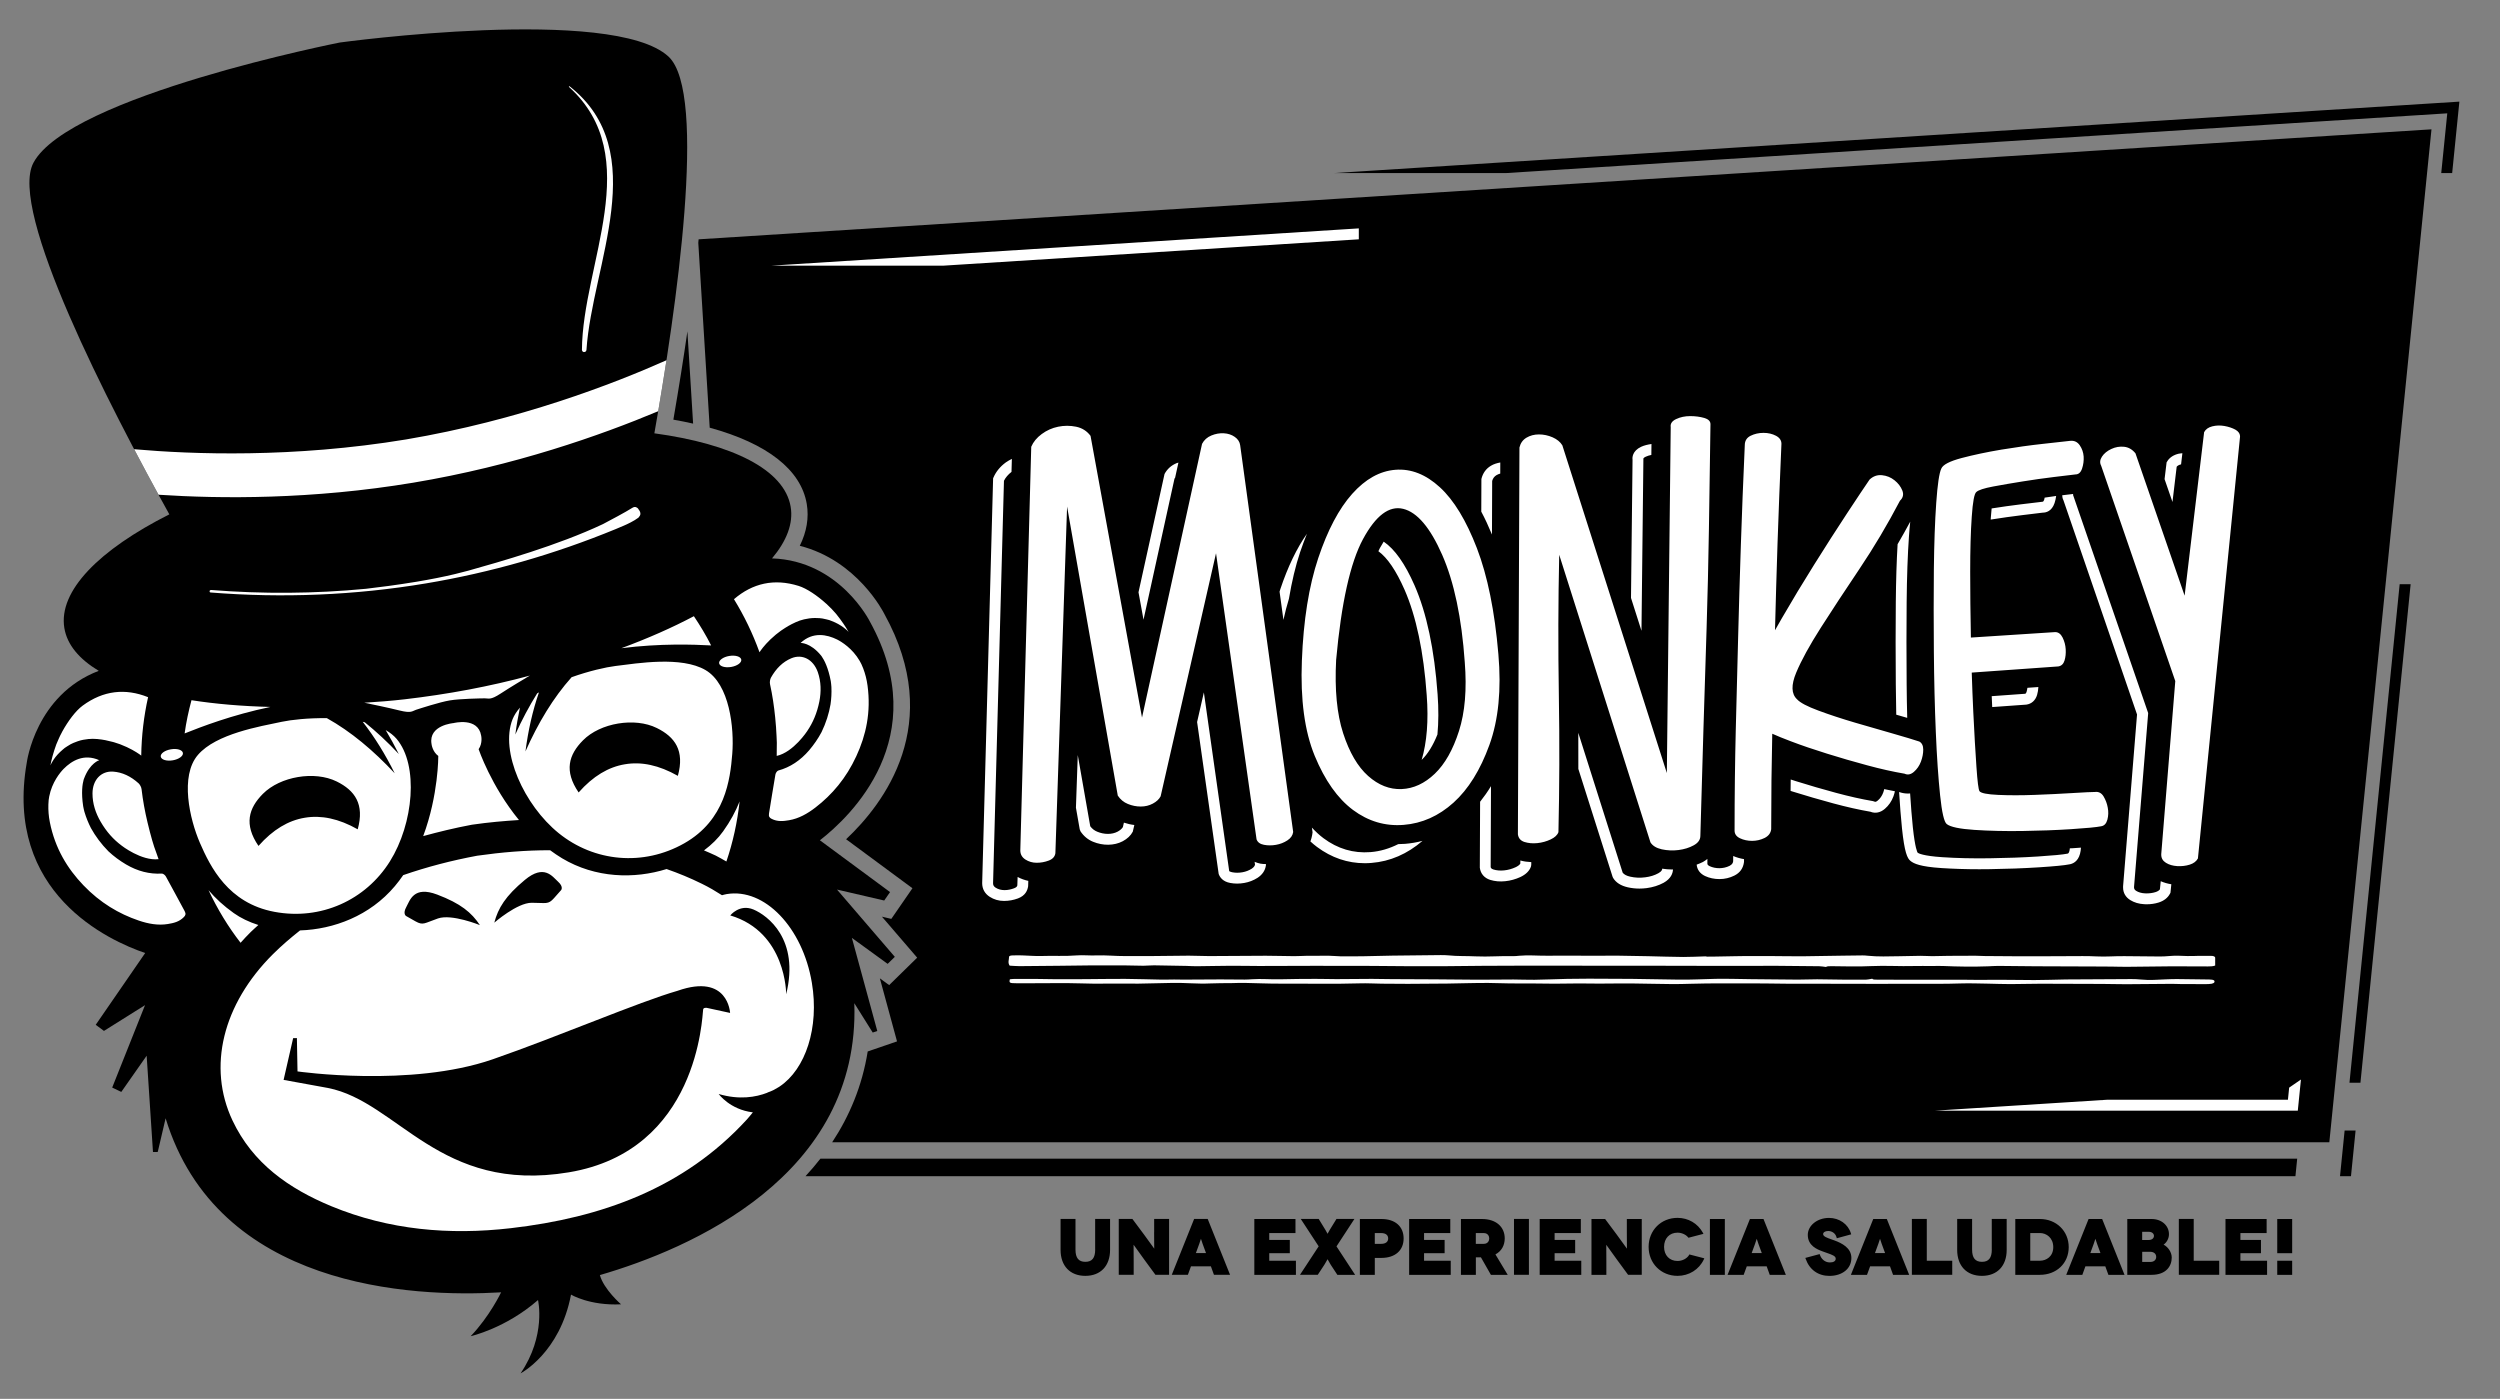
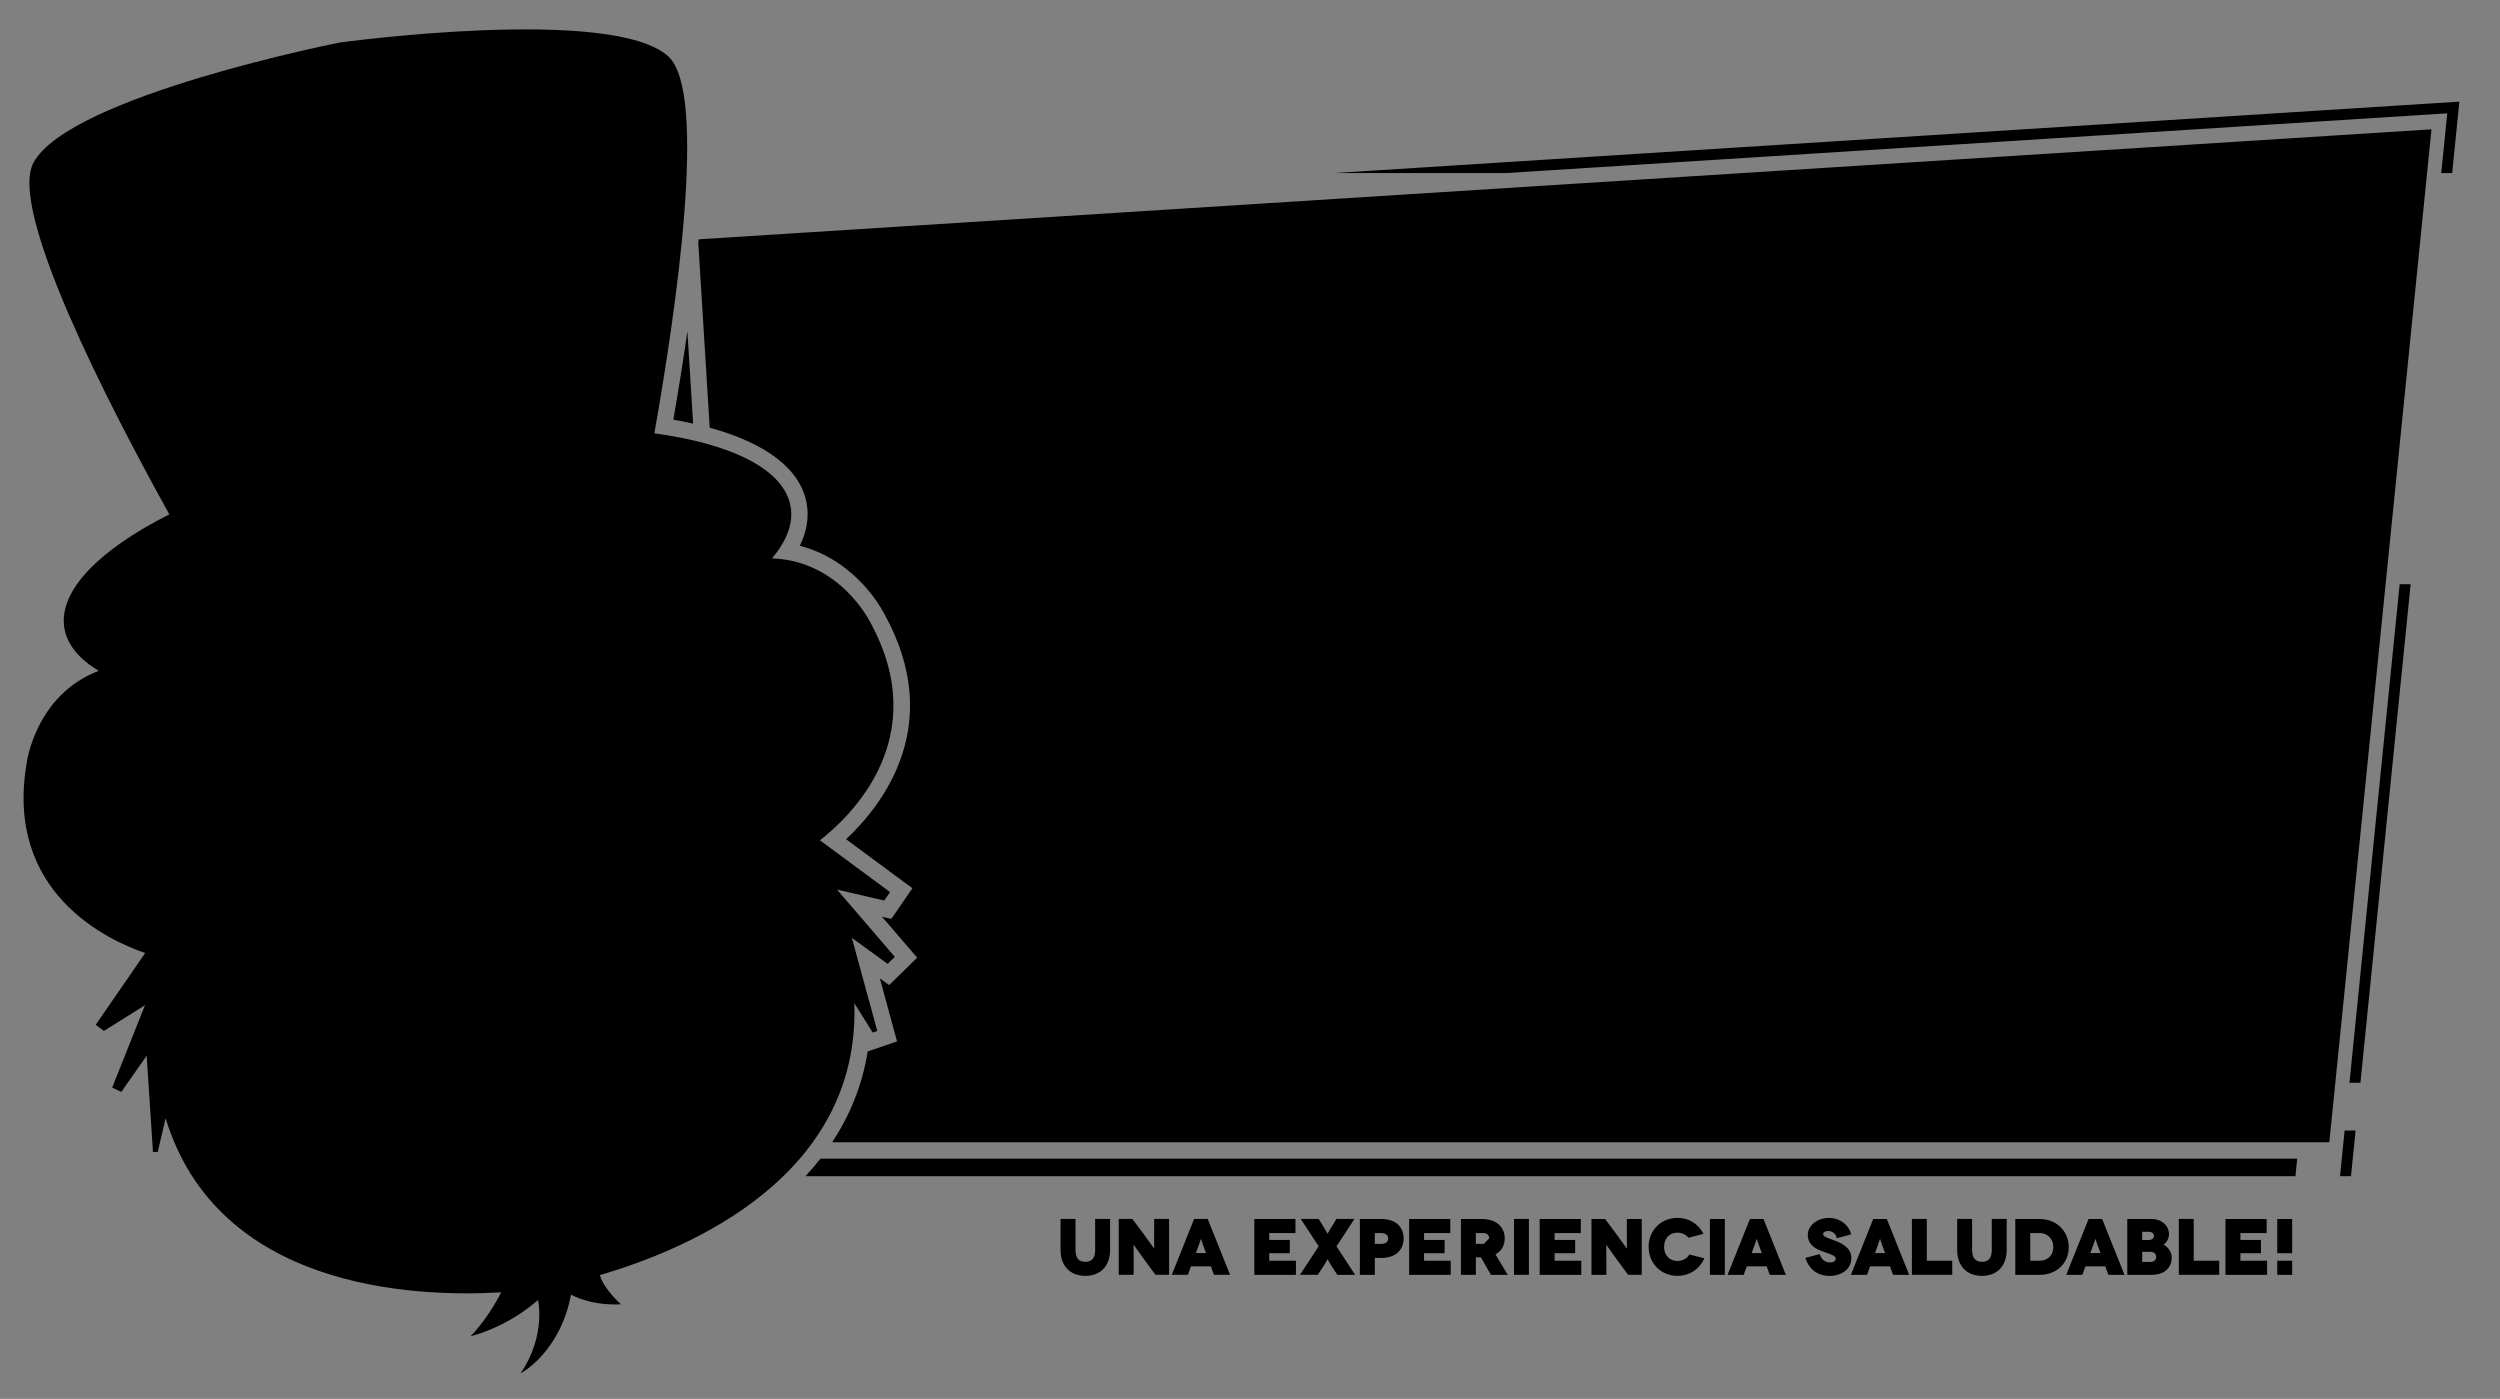
<svg xmlns="http://www.w3.org/2000/svg" version="1.1" id="Capa_1" x="0px" y="0px" viewBox="0 0 613 343" style="enable-background:new 0 0 613 343;" xml:space="preserve">
  <rect x="0" y="0" width="613" height="343" fill="#808080" stroke="none" />
  <style type="text/css">
	.st0{fill:#FFFFFF;}
</style>
  <g>
-     <path d="M371.23,298.89h3.66v13.69h-3.66V298.89z M169.95,103.87l-1.4-22.62c-0.94,6.57-2.08,13.75-3.44,21.65   C166.79,103.19,168.39,103.52,169.95,103.87z M332.1,298.89h-4.4l-1.66,2.7c-0.1,0.17-0.31,0.55-0.48,0.86   c-0.01,0.03-0.03,0.05-0.04,0.08c-0.01-0.02-0.02-0.04-0.03-0.06c-0.17-0.31-0.38-0.71-0.49-0.88l-1.65-2.7h-4.4l4.39,6.71   l-4.58,6.98h4.36l1.62-2.47c0.08-0.13,0.31-0.53,0.53-0.91c0.09-0.16,0.18-0.32,0.25-0.44c0.09,0.15,0.19,0.33,0.28,0.49   c0.21,0.37,0.42,0.74,0.5,0.87l1.55,2.36l0.07,0.11h4.36l-4.57-6.98L332.1,298.89z M398.9,302.15c0,1.2,0.01,2.39,0.02,3.28   c0,0.27,0,0.52,0,0.74c-0.12-0.17-0.26-0.37-0.4-0.56c-0.67-0.93-1.56-2.18-2.06-2.84l-2.81-3.77l-0.07-0.1h-3.35v13.69h3.65v-3.17   c0-1.56-0.01-2.87-0.02-3.74c0-0.17,0-0.32,0-0.46c0.17,0.23,0.37,0.52,0.58,0.81c0.61,0.85,1.38,1.93,2,2.78l2.7,3.68l0.07,0.1   h3.35v-13.69h-3.66V302.15z M414.14,307.76c-0.52,0.85-1.64,1.43-2.81,1.43c-1.97,0-3.3-1.39-3.3-3.45c0-2.09,1.33-3.49,3.3-3.49   c1,0,2.04,0.46,2.58,1.13l0.1,0.12l3.68-0.96l-0.15-0.28c-1.26-2.28-3.58-3.64-6.21-3.64c-4.04,0-7.09,3.06-7.09,7.11   c0,4.05,3.05,7.11,7.09,7.11c2.81,0,5.28-1.54,6.45-4.03l0.12-0.27l-3.67-0.95L414.14,307.76z M366.68,307.58l3.01,5.01h-4.12   l-0.07-0.12l-2.38-4.18h-1.24v4.3h-3.66v-13.69h5.17c3.38,0,5.57,1.87,5.57,4.77C368.95,305.41,368.15,306.79,366.68,307.58z    M365.16,303.67c0-0.49-0.28-1.32-1.34-1.32h-1.95v2.64h1.95C364.88,304.99,365.16,304.16,365.16,303.67z M381.19,307.29h5.04   v-3.26h-5.04v-1.68h6.43v-3.45h-10.09v13.69h10.2v-3.45h-6.54V307.29z M209.48,245.97c0.01,0.01,0.02,0.05,0.02,0.05l4.49,7.16   l1.12-0.38l-6.23-22.83l8.77,6.37l1.76-1.72l-14.18-16.5l11.58,2.69l1.43-2.07l-17.2-12.7c7.42-5.76,27.98-25.14,12.26-53.62   c0,0-7.4-14.95-24-15.5c3.59-4.27,5.26-8.57,4.57-12.66c-1.53-9.11-14.31-15.4-33.42-18.01c5.36-30.29,13.11-83.42,3.47-92.37   c-13.61-12.63-80.62-3.45-80.62-3.45S16.95,23.53,8.2,39.91C1.99,51.5,26.6,99.22,41.52,126.12   c-17.21,8.68-27.26,18.79-25.74,27.89c0.68,4.1,3.66,7.61,8.43,10.48C8.7,170.41,6.57,186.96,6.57,186.96   C0.96,219,26.7,230.65,35.6,233.68l-12.13,17.6l2.02,1.5l10.07-6.32l-8.05,20.21l2.23,1.07l6.22-8.88l1.55,23.61l1.17-0.01   l1.92-8.22c0,0,0-0.04,0-0.06c12.73,41.64,60.16,44,82.27,42.7c0,0-2.8,5.9-7.47,10.76c0,0,8.57-1.92,16.52-8.87   c0,0,2.05,8.7-4.28,17.98c0,0,9.68-5.02,12.37-19.31c0,0,4.55,2.75,12.27,2.38c0,0-4.23-3.67-5.19-7.17   C168.94,306.3,210.95,288.46,209.48,245.97z M296.13,298.89l5.48,13.69h-3.95l-0.75-2.08h-4.88l-0.76,2.08h-3.95l5.48-13.69H296.13   z M295.71,307.25l-0.82-2.24c-0.14-0.38-0.3-0.86-0.42-1.26c-0.12,0.39-0.28,0.88-0.42,1.26l-0.82,2.24H295.71z M311.22,307.29   h5.04v-3.26h-5.04v-1.68h6.43v-3.45h-10.09v13.69h10.2v-3.45h-6.54V307.29z M344.17,303.67c0,2.94-2.09,4.77-5.45,4.77h-1.62v4.15   h-3.66v-13.69h5.28C342.08,298.89,344.17,300.72,344.17,303.67z M340.38,303.67c0-0.84-0.63-1.32-1.72-1.32h-1.56v2.64h1.56   C339.76,304.99,340.38,304.5,340.38,303.67z M268.54,306.4c0,2.05-0.77,3-2.41,3c-1.65,0-2.42-0.95-2.42-3v-7.51h-3.66v7.58   c0,3.93,2.33,6.37,6.07,6.37c3.75,0,6.07-2.44,6.07-6.37v-7.58h-3.66V306.4z M282.99,302.15c0,1.2,0.01,2.39,0.02,3.28   c0,0.27,0,0.52,0.01,0.74c-0.12-0.17-0.26-0.37-0.41-0.57c-0.66-0.92-1.56-2.18-2.06-2.84l-2.88-3.87h-3.35v13.69h3.66v-3.17   c0-1.54-0.01-2.84-0.02-3.71c0-0.17,0-0.34,0-0.49c0.17,0.23,0.36,0.51,0.57,0.79c0.61,0.85,1.38,1.94,2.01,2.8l2.7,3.68l0.07,0.1   h3.35v-13.69h-3.66V302.15z M349.18,307.29h5.04v-3.26h-5.04v-1.68h6.43v-3.45h-10.09v13.69h10.2v-3.45h-6.54V307.29z    M449.79,304.15c-0.22-0.08-0.43-0.16-0.64-0.23c-1.18-0.41-2.12-0.74-2.12-1.32c0-0.38,0.43-0.76,1.24-0.76   c0.75,0,1.74,0.41,2.05,1.54l0.06,0.24l3.53-0.96l-0.07-0.24c-0.68-2.27-2.84-3.79-5.38-3.79c-2.86,0-5.19,1.87-5.19,4.17   c0,2.66,2.32,3.55,3.57,4.02c0.38,0.14,0.75,0.27,1.09,0.39c1.39,0.48,2.19,0.78,2.19,1.42c0,0.58-0.53,0.92-1.42,0.92   c-1.35,0-2.16-0.99-2.44-1.83l-0.08-0.22l-3.51,0.94l0.09,0.25c0.93,2.64,3.05,4.16,5.81,4.16c3.18,0,5.39-1.8,5.39-4.38   C453.97,305.97,451.59,304.81,449.79,304.15z M558.38,307.29h3.66v-8.39h-3.66V307.29z M197.5,288.41h365.34l0.43-4.3H201.16   C200,285.6,198.78,287.03,197.5,288.41z M573.77,288.41h2.69l1.13-11.2h-2.69L573.77,288.41z M558.38,312.59h3.66v-3.45h-3.66   V312.59z M419.27,312.59h3.66v-13.69h-3.66V312.59z M576.09,265.49h2.69l12.31-122.25h-2.69L576.09,265.49z M327.04,42.44h42.2   l230.83-14.65l-1.48,14.65h2.68l1.61-15.95l0.16-1.57L327.04,42.44z M171.22,59.54l2.8,45.33c14.06,3.85,22.39,10.3,23.8,18.71   c0.56,3.37-0.01,6.8-1.71,10.25c14.09,3.61,20.47,16.18,20.77,16.78c14.83,26.85-0.13,46.46-9.42,55.17l16.27,12.02l-5.18,7.51   l-2.3-0.54l8.64,10.05l-6.87,6.73l-2.28-1.66l4.21,15.46l-7.19,2.47c-1.36,8.49-4.49,15.86-8.71,22.26h367.1L596.2,31.71   L171.3,58.68C171.27,58.97,171.25,59.25,171.22,59.54z M549.35,307.29h5.04v-3.26h-5.04v-1.68h6.43v-3.45h-10.09v13.69h10.2v-3.45   h-6.54V307.29z M488.39,306.4c0,2.05-0.77,3-2.41,3c-1.65,0-2.42-0.95-2.42-3v-7.51h-3.66v7.58c0,3.93,2.33,6.37,6.07,6.37   c3.75,0,6.07-2.44,6.07-6.37v-7.58h-3.66V306.4z M462.71,299.05l5.42,13.54h-3.95l-0.75-2.08h-4.88l-0.76,2.08h-3.95l5.48-13.69   h3.33L462.71,299.05z M462.22,307.25l-0.82-2.24c-0.14-0.38-0.3-0.86-0.42-1.26c-0.12,0.39-0.28,0.88-0.42,1.26l-0.82,2.24H462.22z    M472.45,298.89h-3.66v13.69h9.9v-3.45h-6.24V298.89z M432.47,299.05l5.42,13.54h-3.95l-0.75-2.08h-4.88l-0.76,2.08h-3.95   l5.48-13.69h3.33L432.47,299.05z M431.99,307.25l-0.82-2.24c-0.14-0.38-0.3-0.87-0.42-1.26c-0.12,0.39-0.28,0.88-0.42,1.26   l-0.82,2.24H431.99z M532.51,308.34c0,2.05-1.3,4.25-4.96,4.25h-5.94v-13.69h5.98c2.42,0,4.24,1.6,4.24,3.73   c0,1.11-0.61,2.07-1.32,2.56C531.63,305.75,532.51,307.08,532.51,308.34z M525.26,304.04h1.66c0.71,0,1.23-0.42,1.23-1   c0-0.58-0.52-1-1.23-1h-1.66V304.04z M528.7,308.19c0-0.76-0.58-1.25-1.47-1.25h-1.96v2.49h1.96   C528.12,309.44,528.7,308.95,528.7,308.19z M507.25,305.8c0,3.94-2.97,6.79-7.08,6.79h-6.02v-13.69h6.02   C504.21,298.89,507.25,301.86,507.25,305.8z M503.46,305.8c0-2.27-1.65-3.46-3.28-3.46h-2.36v6.79h2.36   C501.76,309.13,503.46,308.09,503.46,305.8z M537.9,298.89h-3.65v13.69h9.9v-3.45h-6.25V298.89z M515.51,299.05l5.42,13.54h-3.95   l-0.76-2.08h-4.88l-0.75,2.08h-3.95l5.48-13.69h3.33L515.51,299.05z M515.03,307.25l-0.82-2.24c-0.14-0.38-0.3-0.86-0.42-1.26   c-0.12,0.4-0.28,0.88-0.42,1.26l-0.82,2.24H515.03z" />
-     <path class="st0" d="M13.16,186.24c0.53-0.8,1.3-1.66,2.23-2.44c0.17-0.14,0.32-0.28,0.49-0.41c0.19-0.14,0.41-0.27,0.61-0.4   c0.27-0.18,0.55-0.35,0.84-0.51c0.21-0.12,0.43-0.21,0.65-0.31c0.34-0.15,0.69-0.29,1.07-0.41c0.22-0.08,0.44-0.16,0.67-0.21   c0.43-0.12,0.87-0.19,1.33-0.25c0.22-0.04,0.42-0.08,0.64-0.09c0.7-0.06,1.42-0.08,2.19,0c0.01,0,0.03,0,0.04,0.01   c0.01,0,0.01,0,0.02,0c1.32,0.12,2.52,0.38,3.63,0.68c0.13,0.04,0.26,0.06,0.38,0.1c0.48,0.14,0.94,0.3,1.37,0.45   c0.07,0.02,0.13,0.04,0.19,0.07c2.27,0.86,3.88,1.87,4.64,2.4c0.03,0.02,0.07,0.05,0.1,0.07c0.11,0.08,0.2,0.15,0.27,0.2   c0.04,0.04,0.11,0.1,0.11,0.1c0.07-4.89,0.64-9.69,1.68-14.34c-5.59-2.24-10.98-1.65-16.04,2.07c-1.7,1.25-3.57,3.75-5.01,6.37   c0,0.01-0.01,0.01-0.01,0.02c0,0.01,0,0.02-0.01,0.02c-0.06,0.09-0.09,0.17-0.13,0.26c-0.24,0.45-0.48,0.9-0.67,1.36   c-0.48,1.01-0.85,1.98-1.12,2.88c-0.69,2.12-0.96,3.74-0.96,3.74C12.53,187.25,12.82,186.75,13.16,186.24L13.16,186.24z    M190.29,178.36c0,0.15,0.01,0.28,0.02,0.42c0.07,1.11,0.14,2.22,0.17,3.33c0.01,0.58,0,1.18-0.02,1.82c0,0.47,0,0.95-0.01,1.42   c4.14-0.93,7.5-6.12,7.5-6.12c0-0.01,0.01-0.03,0.02-0.04c1.34-1.97,2.37-4.33,2.94-7.2c0.46-2.37,0.44-4.82-0.38-7.18   c-1.12-3.18-3.85-4.52-6.5-3.4c-2.08,0.87-3.73,2.49-5,4.76c-0.21,0.39-0.33,1.11-0.22,1.59c0.6,2.71,0.99,5.44,1.27,8.18   C190.16,176.74,190.23,177.55,190.29,178.36z M186.31,159.82c0.04-0.06,0.1-0.17,0.19-0.28c0.02-0.03,0.05-0.06,0.07-0.1   c0.54-0.75,1.73-2.23,3.6-3.78c0.05-0.04,0.1-0.08,0.16-0.13c0.36-0.3,0.74-0.58,1.15-0.88c0.12-0.08,0.23-0.14,0.33-0.22   c0.95-0.65,2-1.28,3.21-1.82c0.01,0,0.01-0.01,0.02-0.01c0.01-0.01,0.02-0.01,0.03-0.02c0.7-0.33,1.39-0.54,2.06-0.71   c0.21-0.06,0.43-0.09,0.63-0.12c0.46-0.09,0.91-0.17,1.34-0.19c0.24-0.02,0.47-0.03,0.71-0.03c0.39,0,0.76,0.01,1.14,0.04   c0.24,0.02,0.47,0.04,0.7,0.08c0.33,0.05,0.65,0.13,0.97,0.21c0.24,0.06,0.48,0.11,0.71,0.18c0.21,0.07,0.39,0.15,0.6,0.23   c1.14,0.43,2.13,1,2.9,1.58c0,0,0,0,0.01,0c0.49,0.37,0.92,0.74,1.23,1.09c0,0-0.79-1.44-2.13-3.23c-0.55-0.77-1.21-1.57-1.99-2.37   c-0.35-0.35-0.7-0.72-1.08-1.06c-0.07-0.06-0.13-0.13-0.2-0.2c-0.01-0.01-0.02-0.02-0.02-0.02c-0.01,0-0.01,0-0.02,0   c-2.21-2.01-4.8-3.77-6.81-4.4c-6-1.87-11.28-0.66-15.85,3.26c2.5,4.06,4.6,8.41,6.26,13.01   C186.22,159.95,186.27,159.88,186.31,159.82z M211.66,163.9c-0.14-0.36-0.28-0.71-0.44-1.04c-0.13-0.28-0.28-0.55-0.43-0.81   c-1.78-3.07-4.43-4.68-5.53-5.24c-2.5-1.23-5.94-1.97-8.96,0.84c0,0,2.38-0.13,5.01,3.07c0.04,0.05,0.07,0.09,0.11,0.15   c0.02,0.02,0.03,0.04,0.05,0.06c0.65,0.94,1.62,2.78,2.24,6.1c0.05,0.47,0.13,0.92,0.15,1.41c0.07,1.53-0.02,2.95-0.22,4.29   c-0.37,2.2-1.12,4.57-2.2,6.79c-0.85,1.6-1.87,3.07-3.02,4.43c-2.16,2.52-4.68,4.19-7.57,4.98c-0.3,0.08-0.65,0.58-0.72,0.99   c-0.55,3.17-1.05,6.36-1.57,9.54c-0.13,0.78,0.15,1.07,0.66,1.33c1.44,0.73,2.85,0.57,4.26,0.33c2.37-0.4,4.5-1.6,6.48-3.13   c4.07-3.13,7.53-7.19,10.01-12.58c2.38-5.13,3.63-10.8,2.75-17.3C212.52,166.59,212.15,165.19,211.66,163.9z M40.67,214.91   c-0.21-0.37-0.69-0.73-1.01-0.71c-2.99,0.17-5.92-0.57-8.77-2.25c-1.54-0.91-2.98-1.97-4.3-3.2c-1.74-1.75-3.21-3.75-4.29-5.7   c-0.62-1.21-1.16-2.52-1.6-3.99c-0.14-0.46-0.21-0.92-0.31-1.39c-0.5-3.32-0.19-5.39,0.12-6.49c0.01-0.02,0.02-0.05,0.03-0.08   c0.02-0.06,0.04-0.11,0.06-0.17c1.45-3.88,3.74-4.53,3.74-4.53c-3.77-1.68-6.77,0.14-8.74,2.13c-0.86,0.88-2.85,3.27-3.53,6.75   c-0.06,0.3-0.1,0.6-0.14,0.89c-0.04,0.37-0.06,0.74-0.07,1.12c-0.04,1.38,0.06,2.82,0.36,4.32c1.28,6.42,4.31,11.37,8.23,15.46   c4.11,4.29,8.7,7,13.56,8.65c2.37,0.81,4.77,1.24,7.15,0.85c1.41-0.23,2.79-0.54,3.92-1.7c0.4-0.4,0.57-0.77,0.19-1.47   C43.73,220.57,42.22,217.71,40.67,214.91z M33.99,192.08c-1.93-1.75-4.03-2.73-6.27-2.88c-2.87-0.19-5.02,1.97-5.04,5.33   c-0.01,2.5,0.76,4.82,1.97,6.91c1.47,2.55,3.2,4.43,5.12,5.86c0.01,0.01,0.01,0.02,0.03,0.03c0,0,4.87,3.82,9.08,3.34   c-0.17-0.44-0.32-0.9-0.47-1.34c-0.23-0.59-0.44-1.16-0.61-1.71c-0.35-1.05-0.64-2.12-0.93-3.2c-0.03-0.13-0.08-0.26-0.11-0.4   c-0.21-0.78-0.41-1.57-0.59-2.37c-0.64-2.68-1.14-5.38-1.46-8.14C34.66,193.02,34.32,192.39,33.99,192.08z M128.88,166.28   c0,0,0.37-0.25,1.06-0.63c-9.92,2.69-20.18,4.59-30.72,5.82c-3.31,0.38-6.62,0.64-9.91,0.84c1.03,0.17,1.6,0.33,1.6,0.33   s4.09,0.83,7.05,1.57c2.96,0.74,3.12,0.13,4.05-0.17c0.93-0.3,5.84-1.9,8.28-2.3c2.42-0.41,7.58-0.5,8.56-0.51   c0.99-0.02,1.33,0.51,3.89-1.16C125.29,168.4,128.88,166.28,128.88,166.28z M175.5,209.79c0.91,0.45,1.74,0.97,2.61,1.45   c1.61-4.72,2.69-9.67,3.24-14.73c-0.97,2.45-2.27,4.86-4.03,7.32c-1.21,1.71-2.82,3.29-4.7,4.69   C173.58,208.95,174.55,209.32,175.5,209.79z M115.61,202.24l0.17-0.03l0.16-0.02c3.88-0.56,7.63-0.89,11.31-1.12   c-6.85-8.35-9.89-17.37-9.89-17.37c1.05-1.5,0.62-3.33,0.62-3.33c-0.77-4.62-6.77-3.07-6.77-3.07s-6.17,0.49-5.4,5.11   c0,0,0.19,1.87,1.66,2.95c0,0,0.07,9.53-3.7,19.65C107.55,203.98,111.45,203.02,115.61,202.24z M51.13,218.27   c2.17,4.62,4.8,8.95,7.86,12.9c0.8-0.9,1.63-1.79,2.51-2.66c0.6-0.59,1.24-1.13,1.85-1.7c-2.26-0.72-4.32-1.7-6.03-2.92   C54.85,222.13,52.84,220.28,51.13,218.27z M44.85,184.62c-0.13-0.75-1.44-1.15-2.94-0.89c-1.5,0.24-2.62,1.06-2.49,1.8   c0.12,0.75,1.44,1.16,2.94,0.9C43.86,186.18,44.98,185.36,44.85,184.62z M179.27,163.54c1.5-0.25,2.62-1.06,2.49-1.81   c-0.13-0.74-1.44-1.14-2.94-0.89c-1.49,0.24-2.61,1.06-2.49,1.8C176.46,163.39,177.77,163.79,179.27,163.54z M172.99,164.3   c-5.91-3.45-16.62-1.67-22.08-1c-2.34,0.29-6.47,1.22-10.75,2.75c-4.5,5.03-8.2,11.18-11.32,18.2c0.67-5.15,1.74-9.92,3.31-14.48   c-0.15,0.08-0.3,0.16-0.44,0.25c-1.95,3.13-3.74,6.47-5.35,10.08c0.29-2.27,0.68-4.45,1.13-6.59c-0.79,0.9-1.41,1.86-1.82,2.87   c-3.11,7.91,2.83,21.03,11.32,27.91c8.71,7.05,20.74,8.19,30.79,2.49c10.05-5.7,11.26-15.59,11.77-21.92   C180.06,178.55,178.91,167.75,172.99,164.3z M166.21,190.24c-4.65-2.64-8.96-3.53-12.98-2.84c-4.02,0.66-7.81,2.9-11.35,6.91   c-3.62-5.28-2.43-9.25,1.06-12.77c2.14-2.17,5.32-3.58,8.62-4.13c3.3-0.55,6.76-0.25,9.49,1.1   C165.5,180.7,167.92,184.06,166.21,190.24z M95.6,211.22c5.8-9.26,7.13-23.6,1.63-30.07c-0.71-0.83-1.62-1.53-2.66-2.13   c1.12,1.88,2.2,3.82,3.22,5.87c-2.7-2.9-5.49-5.47-8.35-7.79c-0.17-0.04-0.33-0.07-0.5-0.11c2.96,3.8,5.53,7.97,7.84,12.62   c-5.23-5.61-10.74-10.23-16.63-13.52c-4.54-0.06-8.75,0.4-11.05,0.89c-5.39,1.14-16.09,2.93-20.56,8.11   c-4.47,5.18-2.04,15.77,0.48,21.59c2.54,5.83,6.91,14.78,18.26,16.9C78.65,225.72,89.66,220.72,95.6,211.22z M64.45,194.66   c2.15-2.16,5.32-3.58,8.62-4.13c3.3-0.56,6.77-0.25,9.49,1.09c4.45,2.2,6.86,5.56,5.15,11.73c-4.65-2.64-8.96-3.52-12.98-2.84   c-4.02,0.66-7.81,2.9-11.35,6.91C59.77,202.14,60.97,198.17,64.45,194.66z M174.37,158.26c-1.25-2.5-2.7-4.87-4.23-7.17   c-5.25,2.78-11.21,5.42-17.78,7.85C161.9,157.73,170.11,158.03,174.37,158.26z M45.27,179.84c3.97-1.59,11.63-4.55,21.04-6.5   c-7-0.17-13.5-0.73-19.36-1.65C46.24,174.37,45.65,177.07,45.27,179.84z M142.75,86c0.02,0.04,0.03,0.09,0.06,0.13   c0.06,0.08,0.18,0.15,0.3,0.19c0.3,0.05,0.66-0.11,0.69-0.52c1.37-20.87,16.22-48.63-4.13-64.63c-0.12-0.08-0.25,0.06-0.15,0.15   c18.9,17.16,3.29,43.4,3.17,64.51C142.7,85.89,142.73,85.94,142.75,86z M101.35,118.35c24.79-4.14,45.93-11.6,60.04-17.52   c0.67-3.93,1.35-8.14,2.03-12.5c-13.03,5.81-36.16,14.74-63.84,19.42c-27.7,4.58-52.48,3.66-66.69,2.4   c2.05,3.91,4.07,7.66,5.98,11.16C54.15,122.32,76.56,122.49,101.35,118.35z M156.45,124.69c-0.02-0.01-0.03-0.03-0.05-0.04   l-0.1-0.09c-0.04-0.03-0.07-0.06-0.11-0.08c-0.41-0.28-0.79-0.2-1.26,0.11c-1.39,0.9-5.41,3.04-7.09,3.92   c-11.06,5.23-25.34,9.26-33.02,11.42c-1.18,0.31-2.28,0.59-3.29,0.84c-2.74,0.66-5.89,1.28-9.38,1.87   c-4.83,0.8-9.41,1.39-12.4,1.73c-12.57,1.21-25.36,1.3-38.03,0.29c0,0.01-0.02,0.01-0.03,0.01c-0.26,0.04-0.31,0.23-0.3,0.35   c0.01,0.24,0.18,0.25,0.24,0.26c17.72,1.42,35.47,0.67,52.76-2.22c0,0,0.01,0,0.01,0c15.85-2.65,31.52-7.13,46.58-13.33   c0.34-0.13,1.06-0.45,1.83-0.78l0.02,0c0.07-0.03,0.13-0.06,0.2-0.09c0.61-0.26,2.44-1.1,3.51-1.93c0.26-0.29,0.45-0.57,0.48-0.86   c0.04-0.38-0.13-0.8-0.5-1.24L156.45,124.69z M178.19,219.23c-0.39,0.06-0.77,0.18-1.16,0.28c-1.55-0.99-3.18-1.96-4.95-2.82   c-2.85-1.41-5.73-2.59-8.63-3.6c-7.91,2.47-17.43,2.27-25.65-2.65c-1.01-0.61-1.97-1.27-2.91-1.96   c-5.93-0.01-11.89,0.49-17.87,1.34c-6.29,1.17-12.33,2.75-18.15,4.76c-0.63,0.92-1.32,1.83-2.05,2.7   c-6.14,7.29-15.01,10.59-23.25,10.86c-2.28,1.8-4.52,3.71-6.64,5.82c-12.34,12.28-16.1,27.68-9.93,40.77   c4.95,10.51,13.86,16.74,24.26,21.04c14.14,5.84,28.95,7.12,44,5.38c22.14-2.56,42.38-9.74,57.86-26.64   c0.53-0.58,0.99-1.17,1.48-1.76c-5.64-0.68-8.38-4.5-8.38-4.5c5.02,1.48,9.07,0.8,11.95-0.32c0.01-0.02,0.02-0.03,0.03-0.05   c0.48-0.15,0.93-0.35,1.39-0.56c0.12-0.07,0.23-0.13,0.35-0.19c0.34-0.17,0.67-0.36,0.99-0.57c0.08-0.05,0.17-0.1,0.25-0.16   c6.32-4.24,9.74-14.39,7.89-25.42C196.81,227.42,187.46,217.68,178.19,219.23z M128.69,215.76c4.75-3.95,6.75-0.84,8.15,0.43   c1.4,1.26,0.76,2.05,0.76,2.05s-0.33,0.39-1.77,2c-1.44,1.61-1.87,1.13-5.45,1.12c-3.58-0.01-9.18,4.88-9.18,4.88   C122.14,222.67,123.93,219.71,128.69,215.76z M99.62,222.41c0.91-1.66,1.79-5.25,7.58-3.06c5.77,2.19,8.43,4.41,10.47,7.49   c0,0-6.89-2.81-10.27-1.64c-3.38,1.17-3.62,1.77-5.51,0.72c-1.88-1.05-2.33-1.32-2.33-1.32S98.7,224.06,99.62,222.41z    M179.02,248.37l-5.7-1.24c0,0-0.86-0.14-0.91,0.41c-0.25,1.75-1.19,34.61-32.91,39.91c-31.71,5.3-41.94-17.31-59.09-20.68   l-10.87-1.98l2.34-10.24l0.92-0.01l0.15,8.17c0,0,27.75,4,47.86-2.97c16.17-5.61,35.74-14.04,45.4-16.82h-0.01   C178.57,238.6,179.02,248.37,179.02,248.37z M192.77,243.79c0,0,0.1-15.21-13.71-19.33c0,0,2.27-2.88,5.69-1.45   C188.19,224.46,196.1,230.28,192.77,243.79z M333.18,56l-144.06,9.14h42.19l101.87-6.46V56z M412.72,234.65   c-2.86-0.02-5.72-0.13-8.58-0.19c-2.49-0.05-4.97-0.11-7.47-0.13c-1.75-0.02-3.51,0.03-5.27,0.02c-4.08,0-8.15-0.05-12.23-0.01   c-2.22,0.02-4.44-0.2-6.65,0.01c-0.5,0.05-1.02,0.11-1.52,0.1c-3.05-0.09-6.09,0.2-9.16,0.05c-2.21-0.11-4.46-0.01-6.65-0.24   c-0.62-0.07-1.29-0.07-1.94-0.07c-3.94,0.03-7.89,0.07-11.82,0.13c-2.31,0.03-4.63,0.1-6.95,0.15c-0.65,0.01-1.29,0.02-1.95,0.02   c-1.28,0.01-2.58,0.02-3.86,0c-0.93-0.02-1.84-0.13-2.77-0.14c-1.8-0.02-3.6-0.01-5.4,0.01c-1.07,0.01-2.12,0.1-3.18,0.09   c-2.33-0.01-4.63-0.1-6.95-0.1c-4.63,0.01-9.26,0.07-13.89,0.08c-1.66,0-3.33-0.1-4.99-0.1c-2.87,0.01-5.75,0.07-8.62,0.09   c-2.3,0.02-4.62-0.01-6.93,0.01c-2.41,0.02-4.77-0.26-7.2-0.16c-1.6,0.06-3.29-0.13-4.85,0c-2.83,0.24-5.63,0.03-8.45,0.14   c-1.59,0.06-3.22-0.11-4.84-0.15c-0.79-0.03-1.57-0.01-2.35,0.01c-0.48,0.01-0.83,0.13-0.83,0.35c0.01,0.7-0.38,1.4,0.15,2.16   c0.78,0.04,1.6,0.12,2.42,0.12c3.24-0.02,6.47-0.05,9.71-0.09c2.51-0.02,5-0.07,7.49-0.09c2.31-0.01,4.62,0,6.93,0   c0.6,0,1.2-0.01,1.81,0c1.48,0.03,2.96,0.07,4.44,0.08c0.88,0,1.75-0.11,2.62-0.1c2.63,0.03,5.27,0.09,7.91,0.14   c0.83,0.02,1.66,0.09,2.49,0.08c2.74-0.02,5.47-0.1,8.21-0.11c2.36-0.01,4.72,0.04,7.08,0.05c2.26,0,4.53-0.01,6.8-0.02   c2.27,0,4.54-0.02,6.8-0.02c4.63,0.01,9.27,0.01,13.9,0.02c3.33,0.02,6.65,0.06,9.99,0.08c2.41,0.01,4.81,0.02,7.23,0   c3.37-0.02,6.75-0.07,10.11-0.1c3.44-0.02,6.86-0.02,10.29-0.04c2.4,0,4.81,0,7.22,0c2.27,0,4.53,0,6.8,0.01   c2.27,0,4.54,0.01,6.81,0.01c3.53,0,7.05,0,10.57,0c4.58,0.01,9.17,0.02,13.76,0.03c2.17,0,4.35,0,6.53,0   c3.42,0,6.85-0.02,10.27-0.01c3.44,0.01,6.87,0.05,10.3,0.1c0.51,0,1.03,0.11,1.67,0.18c0.25-0.19,0.71-0.19,1.33-0.19   c3.24,0.03,6.53,0.14,9.73-0.02c3.54-0.17,7.02,0.08,10.53-0.02c1.43-0.04,2.86,0,4.29,0c0.93,0,1.87-0.05,2.78-0.01   c3.7,0.16,7.39,0.22,11.08,0.08c0.84-0.03,1.67-0.1,2.49-0.1c3.06,0.02,6.11,0.07,9.17,0.09c5.37,0.03,10.75,0.04,16.13,0.06   c0.87,0,1.75,0.01,2.62,0.02c1.26,0.02,2.51,0.06,3.76,0.05c3.66-0.03,7.31-0.1,10.97-0.12c2.91-0.01,5.83,0.02,8.75,0.03   c0.65,0,1.3-0.02,1.8-0.22c0-0.64,0-1.26,0-1.87c0-0.34-0.36-0.51-1.12-0.51c-0.93,0-1.86-0.01-2.78,0   c-0.98,0.01-1.95,0.09-2.91,0.05c-1.53-0.07-3.04-0.14-4.58,0.01c-0.71,0.07-1.46,0.1-2.2,0.1c-2.87-0.01-5.75-0.03-8.62-0.08   c-2.31-0.04-4.58,0.19-6.92,0.06c-2.24-0.12-4.54-0.06-6.81-0.06c-2.31,0-4.62,0.03-6.93,0.03c-2.27,0.01-4.53,0-6.8-0.01   c-2.27-0.01-4.55-0.02-6.82-0.05c-0.73-0.01-1.48-0.06-2.21-0.07c-1.43-0.01-2.85,0-4.29,0.01c-0.87,0-1.76,0.01-2.63,0.02   c-1.25,0.02-2.5,0.07-3.75,0.07c-0.98,0-1.95-0.09-2.92-0.08c-1.76,0.01-3.52,0.07-5.27,0.1c-2.54,0.04-5.1,0.14-7.62-0.12   c-0.41-0.04-0.83-0.09-1.24-0.08c-1.63,0.01-3.24,0.05-4.86,0.06c-3.25,0.05-6.5,0.12-9.73,0.15c-2.54,0.01-5.09-0.03-7.63-0.05   c-0.6,0-1.2,0-1.81,0c-1.47,0-2.96-0.02-4.43-0.01c-0.92,0.01-1.85,0.02-2.78,0.04c-1.81,0.04-3.61,0.07-5.42,0.1   c-0.48,0.01-0.96,0-1.39,0c-0.5-0.06,1.63,0.31-0.5-0.06C416.23,234.55,414.47,234.66,412.72,234.65z M249.18,241.09   c0.84,0,1.67,0.01,2.51,0.01c3.49-0.01,6.96-0.05,10.44-0.03c1.94,0,3.9,0.11,5.84,0.12c2.87,0.02,5.74-0.01,8.62-0.01   c0.83,0,1.66,0.02,2.49,0.01c2.83-0.06,5.65-0.13,8.47-0.18c3.06-0.06,6.07,0.28,9.15,0.13c1.75-0.08,3.53-0.06,5.29-0.08   c1.05-0.02,2.11-0.07,3.18-0.05c2.87,0.05,5.74,0.19,8.62,0.18c6.54-0.03,13.09,0.13,19.63-0.07c1.78-0.06,3.61,0.06,5.42,0.08   c2.12,0.02,4.26,0.04,6.39,0.04c3.24-0.01,6.47-0.03,9.72-0.07c3.34-0.04,6.68-0.17,10-0.15c2.34,0.01,4.68,0.15,7.05,0.12   c3.05-0.03,6.12,0.05,9.19,0.06c1.99,0,3.98-0.06,5.98-0.06c1.65-0.01,3.33,0.05,4.99,0.04c2.59,0,5.18-0.06,7.78-0.04   c3.43,0.02,6.86,0.15,10.28,0.16c2.77,0.01,5.55-0.15,8.33-0.16c4.63-0.03,9.28-0.01,13.9,0c2,0.01,3.99,0.06,5.98,0.07   c3.44,0.01,6.88,0.01,10.31,0.01c3.53,0,7.06,0.02,10.59,0.02c3.29,0,6.59-0.01,9.89-0.01c3.85,0,7.7,0.04,11.55-0.09   c2.2-0.07,4.44,0.02,6.67,0.05c1.84,0.03,3.69,0.12,5.55,0.11c2.45,0,4.92-0.09,7.37-0.09c5.06,0,10.11,0.02,15.19,0.05   c1.94,0,3.88,0.08,5.83,0.07c3.7-0.01,7.4-0.06,11.11-0.09c0.74-0.01,1.48,0.05,2.22,0.05c2.03,0.02,4.07,0.02,6.1,0.02   c0.5,0,1.04-0.02,1.5-0.1c0.27-0.05,0.59-0.21,0.64-0.34c0.19-0.47-0.16-0.68-1.26-0.7c-2.58-0.05-5.18-0.08-7.77-0.1   c-0.91-0.01-1.83,0.02-2.74,0.06c-2.08,0.09-4.14,0.27-6.22,0.05c-0.77-0.08-1.57-0.11-2.36-0.11c-2.89,0-5.76,0.03-8.63,0.05   c-2.46,0.01-4.93,0.01-7.38,0.04c-2.6,0.04-5.19,0.15-7.78,0.15c-4.12-0.01-8.24-0.11-12.38-0.05c-1.62,0.03-3.24-0.03-4.87-0.03   c-5.33,0-10.67,0-16,0c-1.76,0-3.52-0.04-5.28-0.02c-0.6,0.01-1.05,0-1.22-0.23c-0.6,0.1-1.09,0.23-1.58,0.24   c-1.8,0.02-3.6,0-5.39-0.01c-2.18-0.02-4.35-0.08-6.53-0.09c-1.58,0-3.15,0.08-4.73,0.08c-2.13,0-4.27-0.04-6.39-0.06   c-1.71-0.02-3.44-0.02-5.15-0.05c-2.87-0.03-5.74-0.13-8.61-0.08c-3.09,0.06-6.17,0.25-9.27,0.19c-3.76-0.07-7.51-0.14-11.26-0.18   c-3.53-0.04-7.06-0.05-10.58-0.05c-1.76,0-3.53,0.01-5.29,0.05c-2.68,0.06-5.35,0.18-8.05,0.22c-1.71,0.03-3.43-0.07-5.14-0.07   c-2.95,0-5.93,0.06-8.88,0.05c-3.52-0.01-7.03-0.07-10.54-0.09c-3.49-0.02-6.95-0.02-10.43-0.05c-1.61-0.01-3.24-0.06-4.85-0.06   c-2.92,0.01-5.82,0.06-8.74,0.06c-1.7,0-3.41-0.07-5.12-0.06c-2.86,0.01-5.73,0.02-8.59,0.1c-2.31,0.06-4.61-0.17-6.92-0.01   c-0.59,0.04-1.19,0.08-1.79,0.08c-1.99,0-3.96-0.04-5.95-0.04c-3.01,0.01-6.03,0.04-9.04,0.05c-0.78,0.01-1.57-0.03-2.35-0.03   c-1.06,0-2.12,0.05-3.18,0.03c-2.96-0.05-5.93-0.16-8.89-0.18c-3.34-0.01-6.68,0.05-10.02,0.07c-2.36,0.02-4.72,0.03-7.08,0.01   c-1.67-0.01-3.33-0.06-5.01-0.07c-1.65-0.02-3.3-0.01-4.97,0c-0.35,0-0.72,0.05-1.12,0.09C247.39,241,247.56,241.09,249.18,241.09z    M302.77,107.13c-0.76-0.54-1.66-0.83-2.68-0.89c-1.02-0.06-2.04,0.12-3.06,0.54c-1.02,0.42-1.79,1.1-2.29,2.06l-14.72,67.11   l-12.62-69.08c-0.89-1.19-2.07-1.94-3.54-2.24c-1.47-0.3-2.93-0.3-4.4,0c-1.47,0.3-2.81,0.9-4.02,1.79   c-1.21,0.89-2.08,1.94-2.58,3.13l-2.68,98.96c0,0.96,0.41,1.7,1.24,2.24c0.83,0.53,1.75,0.8,2.77,0.8c1.02,0,2.01-0.18,2.96-0.54   c0.96-0.36,1.5-0.96,1.63-1.79l2.87-85.01l12.43,70.87c0.63,0.95,1.46,1.64,2.48,2.05c1.02,0.42,2.07,0.63,3.16,0.63   c1.08,0,2.07-0.24,2.96-0.72c0.89-0.47,1.53-1.07,1.91-1.79l13.58-59.59l9.94,70.15c0.26,0.71,0.86,1.16,1.82,1.34   c0.96,0.18,1.94,0.18,2.96,0c1.02-0.18,1.94-0.54,2.77-1.08c0.83-0.54,1.31-1.22,1.43-2.06l-13-94.85   C303.98,108.36,303.54,107.67,302.77,107.13z M362.14,134.42c-2.62-6.8-5.64-11.78-9.08-14.94c-3.44-3.16-7.08-4.59-10.9-4.29   c-3.83,0.3-7.36,2.27-10.61,5.91c-3.25,3.64-6.02,8.89-8.32,15.75c-2.29,6.86-3.63,15.24-4.01,25.14   c-0.38,9.55,0.67,17.33,3.15,23.35c2.49,6.03,5.61,10.44,9.37,13.25c3.76,2.8,7.9,4.03,12.43,3.67c4.52-0.36,8.6-2.18,12.24-5.46   c3.63-3.28,6.57-8,8.79-14.14c2.23-6.15,2.96-13.57,2.2-22.28C366.51,149.88,364.75,141.23,362.14,134.42z M357.74,179.25   c-1.47,4.59-3.44,8.09-5.93,10.47c-2.49,2.38-5.2,3.64-8.13,3.76c-2.93,0.12-5.67-0.95-8.22-3.22c-2.55-2.27-4.59-5.76-6.12-10.47   c-1.53-4.71-2.1-10.71-1.72-17.98c1.27-13.96,3.47-23.83,6.59-29.62c3.13-5.78,6.41-8.26,9.85-7.42c3.44,0.84,6.63,4.6,9.56,11.27   c2.93,6.68,4.78,15.45,5.54,26.31C359.69,169.03,359.21,174.66,357.74,179.25z M417.88,102.48c-1.03-0.29-2.17-0.45-3.44-0.45   c-1.27,0-2.42,0.24-3.44,0.72c-1.02,0.48-1.47,1.14-1.34,1.97l-0.95,84.83l-25.62-80.35c-0.51-0.84-1.31-1.49-2.39-1.97   c-1.09-0.47-2.2-0.71-3.35-0.71c-1.14,0-2.17,0.27-3.06,0.8c-0.9,0.54-1.47,1.34-1.72,2.41l-0.38,94.85   c0.13,0.95,0.67,1.58,1.63,1.88c0.95,0.29,2,0.39,3.15,0.27c1.15-0.12,2.23-0.42,3.25-0.9c1.02-0.48,1.66-1.08,1.91-1.79   c0.25-10.85,0.29-22.07,0.1-33.65c-0.19-11.57-0.16-23.02,0.09-34.36l22.37,70.51c0.51,0.83,1.44,1.41,2.77,1.71   c1.34,0.29,2.71,0.36,4.11,0.18c1.4-0.18,2.64-0.56,3.73-1.16c1.08-0.59,1.63-1.37,1.63-2.32c0.25-9.19,0.5-17.96,0.76-26.31   c0.25-8.35,0.51-16.55,0.77-24.61c0.25-8.05,0.44-16.16,0.57-24.34c0.13-8.17,0.25-16.73,0.38-25.68   C419.41,103.29,418.9,102.78,417.88,102.48z M464.16,179.88c-2.94-0.83-6.03-1.73-9.28-2.68c-3.25-0.96-6.25-1.94-8.99-2.96   c-2.74-1.01-4.5-1.94-5.26-2.78c-1.4-1.31-1.47-3.49-0.2-6.53c1.27-3.04,3.29-6.71,6.03-11.01c2.74-4.29,5.9-9.1,9.47-14.41   c3.56-5.3,6.88-10.89,9.94-16.73c0.76-0.71,0.96-1.55,0.58-2.51c-0.38-0.95-1.02-1.79-1.91-2.5c-0.89-0.72-1.91-1.13-3.06-1.25   c-1.15-0.12-2.17,0.24-3.06,1.07c-1.15,1.67-3,4.45-5.55,8.32c-2.55,3.88-5.23,8.05-8.03,12.53c-2.8,4.47-5.45,8.86-7.93,13.15   c-0.61,1.04-1.16,2.02-1.68,2.95c0.18-7.03,0.38-14.11,0.62-21.29c0.26-7.69,0.58-15.84,0.96-24.43c0-0.83-0.44-1.49-1.34-1.97   c-0.89-0.47-1.91-0.71-3.06-0.71c-1.15,0-2.2,0.24-3.16,0.71c-0.96,0.48-1.43,1.25-1.43,2.33c-0.39,8.59-0.7,16.73-0.96,24.42   c-0.26,7.7-0.48,15.28-0.67,22.73c-0.19,7.46-0.38,15.03-0.58,22.73c-0.19,7.7-0.29,15.9-0.29,24.61c0,0.83,0.45,1.46,1.34,1.88   c0.89,0.42,1.88,0.63,2.96,0.63c1.08,0,2.1-0.24,3.06-0.71c0.96-0.48,1.5-1.19,1.62-2.15c0-8.22,0.09-16.01,0.26-23.41   c1.23,0.55,2.71,1.16,4.52,1.84c2.68,1.02,5.64,2.03,8.89,3.04c3.25,1.02,6.54,1.97,9.85,2.86c3.31,0.9,6.37,1.58,9.18,2.06   c0.76,0.36,1.53,0.21,2.29-0.45c0.76-0.66,1.34-1.49,1.72-2.5c0.38-1.02,0.57-2,0.57-2.96c0-0.95-0.32-1.61-0.95-1.97   C469.25,181.37,467.09,180.72,464.16,179.88z M515.79,195.27c-0.51-0.83-1.21-1.19-2.1-1.08c-0.77,0-2.62,0.09-5.55,0.27   c-2.94,0.18-6.02,0.33-9.28,0.45c-3.25,0.12-6.22,0.12-8.89,0c-2.68-0.12-4.21-0.42-4.59-0.9c-0.26-0.36-0.51-2.35-0.76-6   c-0.26-3.64-0.51-8.11-0.77-13.42c-0.15-3.08-0.27-6.31-0.38-9.67l21.22-1.51c0.76-0.12,1.27-0.6,1.53-1.44   c0.26-0.83,0.35-1.76,0.29-2.78c-0.06-1.01-0.32-1.97-0.76-2.86c-0.45-0.89-1.05-1.34-1.82-1.34l-20.67,1.34   c-0.11-5.73-0.17-11.11-0.17-16.1c0-5.31,0.12-9.82,0.38-13.51c0.25-3.7,0.63-5.73,1.14-6.09c0.51-0.47,1.88-0.92,4.11-1.34   c2.23-0.42,4.65-0.83,7.27-1.25c2.61-0.42,5.16-0.78,7.65-1.08c2.49-0.29,4.24-0.5,5.26-0.63c0.76,0,1.3-0.48,1.62-1.43   c0.32-0.95,0.45-1.94,0.39-2.95c-0.07-1.01-0.39-1.94-0.96-2.77c-0.58-0.84-1.37-1.2-2.39-1.08c-1.02,0.12-3.19,0.36-6.5,0.72   c-3.32,0.36-6.76,0.84-10.33,1.43c-3.57,0.6-6.82,1.29-9.75,2.06c-2.93,0.78-4.59,1.64-4.98,2.6c-0.51,1.07-0.92,3.88-1.24,8.41   c-0.32,4.54-0.51,9.96-0.58,16.29c-0.06,6.32-0.06,13.03,0,20.13c0.06,7.1,0.22,13.69,0.48,19.77c0.25,6.08,0.61,11.25,1.05,15.48   c0.44,4.24,0.99,6.59,1.63,7.07c0.89,0.71,3.15,1.19,6.79,1.43c3.63,0.24,7.55,0.33,11.76,0.27c4.21-0.06,8.19-0.21,11.95-0.45   c3.76-0.24,6.21-0.48,7.36-0.71c0.76-0.12,1.27-0.66,1.53-1.62c0.25-0.95,0.29-1.94,0.09-2.95   C516.65,197.03,516.29,196.11,515.79,195.27z M548.1,105.34c-0.76-0.41-1.66-0.71-2.68-0.89c-1.03-0.18-2.01-0.15-2.97,0.09   c-0.95,0.24-1.62,0.71-2,1.43l-4.78,40.09l-12.05-34.9c-0.77-0.95-1.69-1.49-2.77-1.61c-1.09-0.12-2.14,0.06-3.16,0.54   c-1.02,0.48-1.78,1.1-2.29,1.88c-0.51,0.78-0.57,1.52-0.19,2.24l18.17,52.79l-3.44,42.41v0.18c0,0.83,0.38,1.49,1.15,1.97   c0.77,0.48,1.69,0.74,2.77,0.81c1.08,0.06,2.1-0.06,3.06-0.36c0.96-0.3,1.62-0.81,2.01-1.52l10.33-103.44   C549.25,106.33,548.86,105.76,548.1,105.34z M365.83,131.07l0.05-13.14c0.18-0.65,0.53-1.11,1.08-1.44   c0.28-0.17,0.59-0.27,0.9-0.37l0.01-2.72c-0.82,0.15-1.61,0.39-2.29,0.8c-1.21,0.72-2,1.82-2.34,3.25l-0.03,8.01   C364.12,127.16,364.99,129.04,365.83,131.07z M399.92,146.61l2.57,8.06l0.47-42.14c-0.01-0.07-0.04-0.26,0.58-0.55   c0.42-0.2,0.89-0.33,1.37-0.43l0.03-2.68c-0.89,0.13-1.75,0.32-2.53,0.68c-2.2,1.03-2.19,2.71-2.11,3.16L399.92,146.61z    M314.7,151.99c0.39-1.82,0.85-3.54,1.35-5.19c0.7-4.15,1.6-8.01,2.75-11.44c0.53-1.58,1.09-3.06,1.66-4.48   c-2.48,3.52-4.67,8.05-6.52,13.57c-0.07,0.2-0.13,0.42-0.19,0.62L314.7,151.99z M280.39,151.95l7.6-34.61   c0.04-0.06,0.1-0.11,0.14-0.17l0.82-3.74c-0.14,0.05-0.29,0.07-0.44,0.13c-1.31,0.54-2.32,1.44-2.97,2.67l-6.38,28.99   L280.39,151.95z M352.5,170.27c-0.78-10.96-2.68-19.96-5.66-26.75c-2.34-5.32-4.83-8.85-7.56-10.71c-0.3,0.48-0.61,1-0.94,1.59   c-0.12,0.23-0.24,0.51-0.36,0.76c2.21,1.6,4.35,4.76,6.41,9.43c2.85,6.51,4.69,15.21,5.44,25.87c0.47,6.23,0.04,11.55-1.24,15.87   c1.5-1.44,2.79-3.54,3.87-6.23C352.74,177.1,352.76,173.82,352.5,170.27z M467.51,167.76c-0.06-7.05-0.06-13.82,0-20.1   c0.06-6.23,0.25-11.69,0.57-16.21c0.1-1.41,0.2-2.57,0.31-3.54c-1.01,1.86-2.03,3.71-3.1,5.53c-0.24,4.12-0.39,8.85-0.44,14.19   c-0.06,6.3-0.06,13.09,0,20.16c0.02,2.54,0.06,5.02,0.11,7.45c0.16,0.05,0.33,0.09,0.49,0.14c0.8,0.23,1.52,0.44,2.2,0.64   C467.58,173.33,467.53,170.58,467.51,167.76z M501.35,122.02c-0.04,0.16-0.06,0.33-0.11,0.49c-0.18,0.52-0.32,0.52-0.52,0.53   l-5.26,0.63c-2.31,0.28-4.7,0.62-7.11,1c-0.07,0.6-0.14,1.34-0.21,2.37c-0.01,0.11-0.01,0.25-0.02,0.36c0.02,0,0.05-0.01,0.07-0.01   c2.59-0.41,5.13-0.77,7.59-1.07l5.1-0.62c0.78,0,2.2-0.3,2.9-2.35c0.19-0.57,0.31-1.15,0.39-1.74   C503.25,121.73,502.29,121.89,501.35,122.02z M532.69,123.09l1.03-8.64c0.16-0.2,0.45-0.44,1.04-0.58c0.02,0,0.03,0,0.04-0.01   l0.32-2.73c-0.33,0.04-0.68,0.06-1.01,0.14c-1.66,0.42-2.48,1.37-2.86,2.1l-0.5,4.11L532.69,123.09z M496.92,169.62   c-0.14,0.45-0.3,0.48-0.34,0.49l-8.21,0.59c0.04,0.9,0.08,1.79,0.12,2.67l8.39-0.6c1.27-0.19,2.2-1.03,2.61-2.36   c0.18-0.6,0.28-1.27,0.32-1.95l-2.69,0.19C497.07,168.99,497.01,169.32,496.92,169.62z M249.52,215.03l-0.07,2.03   c-0.03,0.17-0.08,0.48-0.78,0.74c-1.5,0.57-3.24,0.7-4.54-0.14c-0.45-0.29-0.63-0.61-0.63-1.08l2.67-98.69   c0.39-0.81,1.03-1.54,1.85-2.18l0.09-3.19c-0.5,0.26-1.01,0.52-1.48,0.86c-1.4,1.03-2.41,2.27-3.02,3.68l-0.1,0.23l-2.68,99.25   c0,1.42,0.64,2.58,1.85,3.36c1.04,0.67,2.22,1.01,3.5,1.01c1.18,0,2.34-0.21,3.43-0.62c1.78-0.67,2.33-1.91,2.49-2.99l0.04-1.31   C251.23,215.8,250.35,215.48,249.52,215.03z M275.58,201.71l-0.25,1.1c-0.27,0.42-0.7,0.79-1.29,1.11   c-1.43,0.76-3.32,0.71-4.99,0.02c-0.69-0.28-1.26-0.72-1.72-1.34l-3.06-17.46l-0.45,12.91l0.93,5.3l0.2,0.51   c0.79,1.18,1.83,2.04,3.09,2.55c2.38,0.98,5.13,0.99,7.26-0.14c1.12-0.6,1.95-1.38,2.46-2.34l0.38-1.64   C277.27,202.19,276.42,201.99,275.58,201.71z M508.14,207.99c-0.2,0.01-0.42,0.02-0.62,0.02c-0.03,0.22-0.04,0.44-0.1,0.66   c-0.16,0.59-0.34,0.62-0.51,0.65c-1.07,0.22-3.49,0.45-7.17,0.69c-3.72,0.24-7.72,0.38-11.89,0.44c-4.15,0.06-8.08-0.03-11.65-0.27   c-4.67-0.31-5.8-0.95-5.98-1.08c-0.1-0.14-0.64-1.09-1.19-6.22c-0.25-2.44-0.48-5.25-0.67-8.33c-0.18,0.02-0.36,0.03-0.52,0.03   c-0.7,0-1.39-0.11-2.06-0.34c-0.04-0.01-0.08-0.01-0.12-0.02c0.21,3.32,0.44,6.34,0.71,8.94c0.61,5.78,1.28,7.35,2.12,7.97   c0.78,0.62,2.33,1.38,7.54,1.72c2.9,0.19,6.02,0.29,9.3,0.29c0.85,0,1.7,0,2.57-0.02c4.21-0.06,8.25-0.21,12.02-0.45   c3.86-0.25,6.33-0.49,7.48-0.73c0.75-0.11,2.09-0.6,2.62-2.58c0.14-0.5,0.2-1.01,0.23-1.52   C509.6,207.89,508.92,207.94,508.14,207.99z M424.98,209.89c0,0.43-0.01,0.86-0.01,1.29c-0.05,0.36-0.19,0.77-0.89,1.13   c-1.56,0.77-3.45,0.73-4.86,0.08c-0.57-0.27-0.57-0.5-0.57-0.67c0-0.37,0-0.73,0-1.11c-0.34,0.27-0.7,0.53-1.1,0.75   c-0.48,0.26-1.01,0.44-1.53,0.65c0.11,1.21,0.81,2.2,2.06,2.79c1.07,0.5,2.26,0.75,3.53,0.75c1.29,0,2.52-0.29,3.66-0.86   c1.36-0.68,2.16-1.77,2.36-3.34c0-0.23,0-0.46,0-0.69C426.72,210.5,425.83,210.26,424.98,209.89z M529.81,216.07l-0.2,2   c-0.23,0.3-0.59,0.52-1.1,0.68c-0.67,0.21-1.39,0.31-2.14,0.31l-0.44-0.01c-0.86-0.05-1.56-0.25-2.14-0.61   c-0.43-0.27-0.52-0.53-0.53-0.91l3.45-42.41l0.02-0.28l-18.34-53.25c-0.05-0.1-0.11-0.24-0.06-0.47l-2.68,0.32   c0.02,0.43,0.1,0.85,0.3,1.21L524,175.19l-3.42,42.13l0,0.29c0,1.31,0.62,2.38,1.78,3.1c0.96,0.59,2.1,0.93,3.4,1   c0.2,0.01,0.4,0.02,0.59,0.02c1.02,0,2.01-0.14,2.94-0.43c1.3-0.41,2.24-1.14,2.79-2.17l0.12-0.23l0.21-2.08   C531.48,216.68,530.61,216.42,529.81,216.07z M462.01,193.49c-0.07,0.28-0.13,0.55-0.24,0.84c-0.3,0.81-0.74,1.45-1.34,1.96   c-0.49,0.43-0.7,0.32-0.85,0.25l-0.35-0.11c-2.74-0.46-5.79-1.15-9.06-2.03c-3.3-0.89-6.59-1.85-9.79-2.85   c-0.45-0.14-0.86-0.28-1.3-0.42c-0.01,0.94-0.03,1.86-0.03,2.8c0.18,0.06,0.35,0.12,0.53,0.17c3.24,1.01,6.56,1.98,9.9,2.88   c3.29,0.89,6.36,1.58,9.15,2.06c1.19,0.48,2.44,0.23,3.54-0.72c0.94-0.8,1.65-1.83,2.1-3.05c0.16-0.42,0.26-0.83,0.36-1.25   C463.77,193.86,462.9,193.69,462.01,193.49z M344.54,206.91c-0.57,0.04-1.13,0.07-1.69,0.07c-2.15,1.08-4.41,1.77-6.81,1.96   c-4.19,0.33-8.05-0.82-11.52-3.41c-0.99-0.74-1.93-1.61-2.84-2.6l0.16,1.15l-0.1,0.67c-0.08,0.47-0.22,1.01-0.43,1.57   c0.53,0.48,1.06,0.94,1.62,1.35c3.56,2.65,7.49,3.99,11.71,3.99c0.54,0,1.08-0.02,1.63-0.07c4.61-0.36,8.81-2.21,12.53-5.41   C347.4,206.55,345.99,206.79,344.54,206.91z M410.01,213.2c-0.82,0-1.64-0.08-2.44-0.2c0,0.2-0.05,0.63-0.93,1.11   c-0.93,0.52-2.03,0.86-3.26,1.01c-1.24,0.16-2.46,0.11-3.65-0.16c-0.89-0.2-1.51-0.53-1.85-0.98L387,179.69   c0.02,2.97,0.02,5.92,0.01,8.85l8.39,26.43l0.13,0.29c0.7,1.16,1.92,1.93,3.62,2.31c0.93,0.21,1.88,0.31,2.84,0.31   c0.57,0,1.15-0.04,1.73-0.11c1.56-0.2,2.98-0.65,4.21-1.32c1.79-1,2.24-2.3,2.29-3.26C410.15,213.19,410.08,213.2,410.01,213.2z    M309.07,211.77c-0.51-0.1-0.98-0.27-1.44-0.45l0.1,0.7c-0.07,0.27-0.26,0.62-0.8,0.98c-0.7,0.44-1.44,0.73-2.29,0.88   c-0.85,0.15-1.67,0.16-2.49,0c-0.64-0.12-0.75-0.34-0.74-0.24l-6.22-43.87l-1.66,7.27l5.29,37.25c0.29,0.82,1.02,1.88,2.83,2.21   c1.11,0.21,2.26,0.21,3.44,0c1.17-0.2,2.28-0.63,3.28-1.27c1.14-0.75,1.84-1.77,2.02-2.98l0.03-0.2l-0.02-0.18   C309.97,211.86,309.51,211.85,309.07,211.77z M372.79,210.99c-0.01,0.26-0.01,0.52-0.01,0.77c-0.22,0.38-0.73,0.68-1.15,0.88   c-0.88,0.41-1.83,0.68-2.82,0.78c-0.95,0.1-1.84,0.02-2.62-0.22c-0.52-0.16-0.65-0.41-0.68-0.6l0.08-19.84   c-0.83,1.38-1.73,2.64-2.67,3.83l-0.07,16.18c0.19,1.46,1.1,2.52,2.55,2.98c1.13,0.34,2.35,0.47,3.69,0.32   c1.29-0.13,2.52-0.48,3.68-1.01c1.35-0.63,2.23-1.49,2.61-2.55l0.08-0.42c0-0.23,0-0.47,0.01-0.7   C374.53,211.35,373.64,211.23,372.79,210.99z M564.19,264.7l-0.77,7.63h-0.03h-2.66h-86.21l42.11-2.67H561l0.3-2.97L564.19,264.7z" />
+     <path d="M371.23,298.89h3.66v13.69h-3.66V298.89z M169.95,103.87l-1.4-22.62c-0.94,6.57-2.08,13.75-3.44,21.65   C166.79,103.19,168.39,103.52,169.95,103.87z M332.1,298.89h-4.4l-1.66,2.7c-0.1,0.17-0.31,0.55-0.48,0.86   c-0.01,0.03-0.03,0.05-0.04,0.08c-0.01-0.02-0.02-0.04-0.03-0.06c-0.17-0.31-0.38-0.71-0.49-0.88l-1.65-2.7h-4.4l4.39,6.71   l-4.58,6.98h4.36l1.62-2.47c0.08-0.13,0.31-0.53,0.53-0.91c0.09-0.16,0.18-0.32,0.25-0.44c0.09,0.15,0.19,0.33,0.28,0.49   c0.21,0.37,0.42,0.74,0.5,0.87l1.55,2.36l0.07,0.11h4.36l-4.57-6.98L332.1,298.89z M398.9,302.15c0,1.2,0.01,2.39,0.02,3.28   c0,0.27,0,0.52,0,0.74c-0.12-0.17-0.26-0.37-0.4-0.56c-0.67-0.93-1.56-2.18-2.06-2.84l-2.81-3.77l-0.07-0.1h-3.35v13.69h3.65v-3.17   c0-1.56-0.01-2.87-0.02-3.74c0-0.17,0-0.32,0-0.46c0.17,0.23,0.37,0.52,0.58,0.81c0.61,0.85,1.38,1.93,2,2.78l2.7,3.68l0.07,0.1   h3.35v-13.69h-3.66V302.15z M414.14,307.76c-0.52,0.85-1.64,1.43-2.81,1.43c-1.97,0-3.3-1.39-3.3-3.45c0-2.09,1.33-3.49,3.3-3.49   c1,0,2.04,0.46,2.58,1.13l0.1,0.12l3.68-0.96l-0.15-0.28c-1.26-2.28-3.58-3.64-6.21-3.64c-4.04,0-7.09,3.06-7.09,7.11   c0,4.05,3.05,7.11,7.09,7.11c2.81,0,5.28-1.54,6.45-4.03l0.12-0.27l-3.67-0.95L414.14,307.76z M366.68,307.58l3.01,5.01h-4.12   l-0.07-0.12l-2.38-4.18h-1.24v4.3h-3.66v-13.69h5.17c3.38,0,5.57,1.87,5.57,4.77C368.95,305.41,368.15,306.79,366.68,307.58z    M365.16,303.67c0-0.49-0.28-1.32-1.34-1.32h-1.95v2.64h1.95z M381.19,307.29h5.04   v-3.26h-5.04v-1.68h6.43v-3.45h-10.09v13.69h10.2v-3.45h-6.54V307.29z M209.48,245.97c0.01,0.01,0.02,0.05,0.02,0.05l4.49,7.16   l1.12-0.38l-6.23-22.83l8.77,6.37l1.76-1.72l-14.18-16.5l11.58,2.69l1.43-2.07l-17.2-12.7c7.42-5.76,27.98-25.14,12.26-53.62   c0,0-7.4-14.95-24-15.5c3.59-4.27,5.26-8.57,4.57-12.66c-1.53-9.11-14.31-15.4-33.42-18.01c5.36-30.29,13.11-83.42,3.47-92.37   c-13.61-12.63-80.62-3.45-80.62-3.45S16.95,23.53,8.2,39.91C1.99,51.5,26.6,99.22,41.52,126.12   c-17.21,8.68-27.26,18.79-25.74,27.89c0.68,4.1,3.66,7.61,8.43,10.48C8.7,170.41,6.57,186.96,6.57,186.96   C0.96,219,26.7,230.65,35.6,233.68l-12.13,17.6l2.02,1.5l10.07-6.32l-8.05,20.21l2.23,1.07l6.22-8.88l1.55,23.61l1.17-0.01   l1.92-8.22c0,0,0-0.04,0-0.06c12.73,41.64,60.16,44,82.27,42.7c0,0-2.8,5.9-7.47,10.76c0,0,8.57-1.92,16.52-8.87   c0,0,2.05,8.7-4.28,17.98c0,0,9.68-5.02,12.37-19.31c0,0,4.55,2.75,12.27,2.38c0,0-4.23-3.67-5.19-7.17   C168.94,306.3,210.95,288.46,209.48,245.97z M296.13,298.89l5.48,13.69h-3.95l-0.75-2.08h-4.88l-0.76,2.08h-3.95l5.48-13.69H296.13   z M295.71,307.25l-0.82-2.24c-0.14-0.38-0.3-0.86-0.42-1.26c-0.12,0.39-0.28,0.88-0.42,1.26l-0.82,2.24H295.71z M311.22,307.29   h5.04v-3.26h-5.04v-1.68h6.43v-3.45h-10.09v13.69h10.2v-3.45h-6.54V307.29z M344.17,303.67c0,2.94-2.09,4.77-5.45,4.77h-1.62v4.15   h-3.66v-13.69h5.28C342.08,298.89,344.17,300.72,344.17,303.67z M340.38,303.67c0-0.84-0.63-1.32-1.72-1.32h-1.56v2.64h1.56   C339.76,304.99,340.38,304.5,340.38,303.67z M268.54,306.4c0,2.05-0.77,3-2.41,3c-1.65,0-2.42-0.95-2.42-3v-7.51h-3.66v7.58   c0,3.93,2.33,6.37,6.07,6.37c3.75,0,6.07-2.44,6.07-6.37v-7.58h-3.66V306.4z M282.99,302.15c0,1.2,0.01,2.39,0.02,3.28   c0,0.27,0,0.52,0.01,0.74c-0.12-0.17-0.26-0.37-0.41-0.57c-0.66-0.92-1.56-2.18-2.06-2.84l-2.88-3.87h-3.35v13.69h3.66v-3.17   c0-1.54-0.01-2.84-0.02-3.71c0-0.17,0-0.34,0-0.49c0.17,0.23,0.36,0.51,0.57,0.79c0.61,0.85,1.38,1.94,2.01,2.8l2.7,3.68l0.07,0.1   h3.35v-13.69h-3.66V302.15z M349.18,307.29h5.04v-3.26h-5.04v-1.68h6.43v-3.45h-10.09v13.69h10.2v-3.45h-6.54V307.29z    M449.79,304.15c-0.22-0.08-0.43-0.16-0.64-0.23c-1.18-0.41-2.12-0.74-2.12-1.32c0-0.38,0.43-0.76,1.24-0.76   c0.75,0,1.74,0.41,2.05,1.54l0.06,0.24l3.53-0.96l-0.07-0.24c-0.68-2.27-2.84-3.79-5.38-3.79c-2.86,0-5.19,1.87-5.19,4.17   c0,2.66,2.32,3.55,3.57,4.02c0.38,0.14,0.75,0.27,1.09,0.39c1.39,0.48,2.19,0.78,2.19,1.42c0,0.58-0.53,0.92-1.42,0.92   c-1.35,0-2.16-0.99-2.44-1.83l-0.08-0.22l-3.51,0.94l0.09,0.25c0.93,2.64,3.05,4.16,5.81,4.16c3.18,0,5.39-1.8,5.39-4.38   C453.97,305.97,451.59,304.81,449.79,304.15z M558.38,307.29h3.66v-8.39h-3.66V307.29z M197.5,288.41h365.34l0.43-4.3H201.16   C200,285.6,198.78,287.03,197.5,288.41z M573.77,288.41h2.69l1.13-11.2h-2.69L573.77,288.41z M558.38,312.59h3.66v-3.45h-3.66   V312.59z M419.27,312.59h3.66v-13.69h-3.66V312.59z M576.09,265.49h2.69l12.31-122.25h-2.69L576.09,265.49z M327.04,42.44h42.2   l230.83-14.65l-1.48,14.65h2.68l1.61-15.95l0.16-1.57L327.04,42.44z M171.22,59.54l2.8,45.33c14.06,3.85,22.39,10.3,23.8,18.71   c0.56,3.37-0.01,6.8-1.71,10.25c14.09,3.61,20.47,16.18,20.77,16.78c14.83,26.85-0.13,46.46-9.42,55.17l16.27,12.02l-5.18,7.51   l-2.3-0.54l8.64,10.05l-6.87,6.73l-2.28-1.66l4.21,15.46l-7.19,2.47c-1.36,8.49-4.49,15.86-8.71,22.26h367.1L596.2,31.71   L171.3,58.68C171.27,58.97,171.25,59.25,171.22,59.54z M549.35,307.29h5.04v-3.26h-5.04v-1.68h6.43v-3.45h-10.09v13.69h10.2v-3.45   h-6.54V307.29z M488.39,306.4c0,2.05-0.77,3-2.41,3c-1.65,0-2.42-0.95-2.42-3v-7.51h-3.66v7.58c0,3.93,2.33,6.37,6.07,6.37   c3.75,0,6.07-2.44,6.07-6.37v-7.58h-3.66V306.4z M462.71,299.05l5.42,13.54h-3.95l-0.75-2.08h-4.88l-0.76,2.08h-3.95l5.48-13.69   h3.33L462.71,299.05z M462.22,307.25l-0.82-2.24c-0.14-0.38-0.3-0.86-0.42-1.26c-0.12,0.39-0.28,0.88-0.42,1.26l-0.82,2.24H462.22z    M472.45,298.89h-3.66v13.69h9.9v-3.45h-6.24V298.89z M432.47,299.05l5.42,13.54h-3.95l-0.75-2.08h-4.88l-0.76,2.08h-3.95   l5.48-13.69h3.33L432.47,299.05z M431.99,307.25l-0.82-2.24c-0.14-0.38-0.3-0.87-0.42-1.26c-0.12,0.39-0.28,0.88-0.42,1.26   l-0.82,2.24H431.99z M532.51,308.34c0,2.05-1.3,4.25-4.96,4.25h-5.94v-13.69h5.98c2.42,0,4.24,1.6,4.24,3.73   c0,1.11-0.61,2.07-1.32,2.56C531.63,305.75,532.51,307.08,532.51,308.34z M525.26,304.04h1.66c0.71,0,1.23-0.42,1.23-1   c0-0.58-0.52-1-1.23-1h-1.66V304.04z M528.7,308.19c0-0.76-0.58-1.25-1.47-1.25h-1.96v2.49h1.96   C528.12,309.44,528.7,308.95,528.7,308.19z M507.25,305.8c0,3.94-2.97,6.79-7.08,6.79h-6.02v-13.69h6.02   C504.21,298.89,507.25,301.86,507.25,305.8z M503.46,305.8c0-2.27-1.65-3.46-3.28-3.46h-2.36v6.79h2.36   C501.76,309.13,503.46,308.09,503.46,305.8z M537.9,298.89h-3.65v13.69h9.9v-3.45h-6.25V298.89z M515.51,299.05l5.42,13.54h-3.95   l-0.76-2.08h-4.88l-0.75,2.08h-3.95l5.48-13.69h3.33L515.51,299.05z M515.03,307.25l-0.82-2.24c-0.14-0.38-0.3-0.86-0.42-1.26   c-0.12,0.4-0.28,0.88-0.42,1.26l-0.82,2.24H515.03z" />
  </g>
</svg>